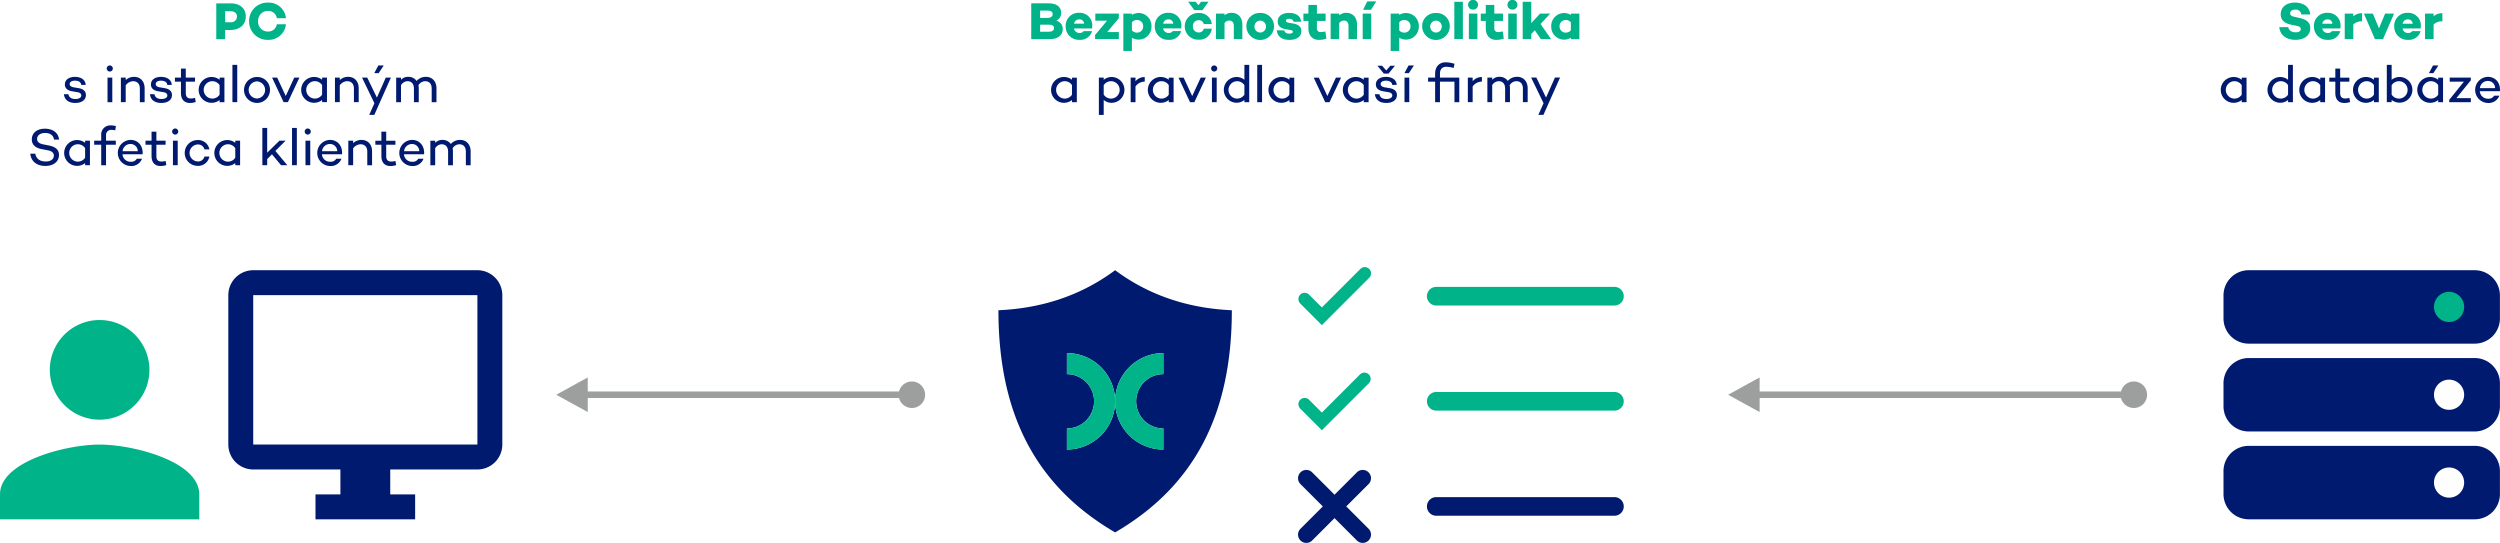
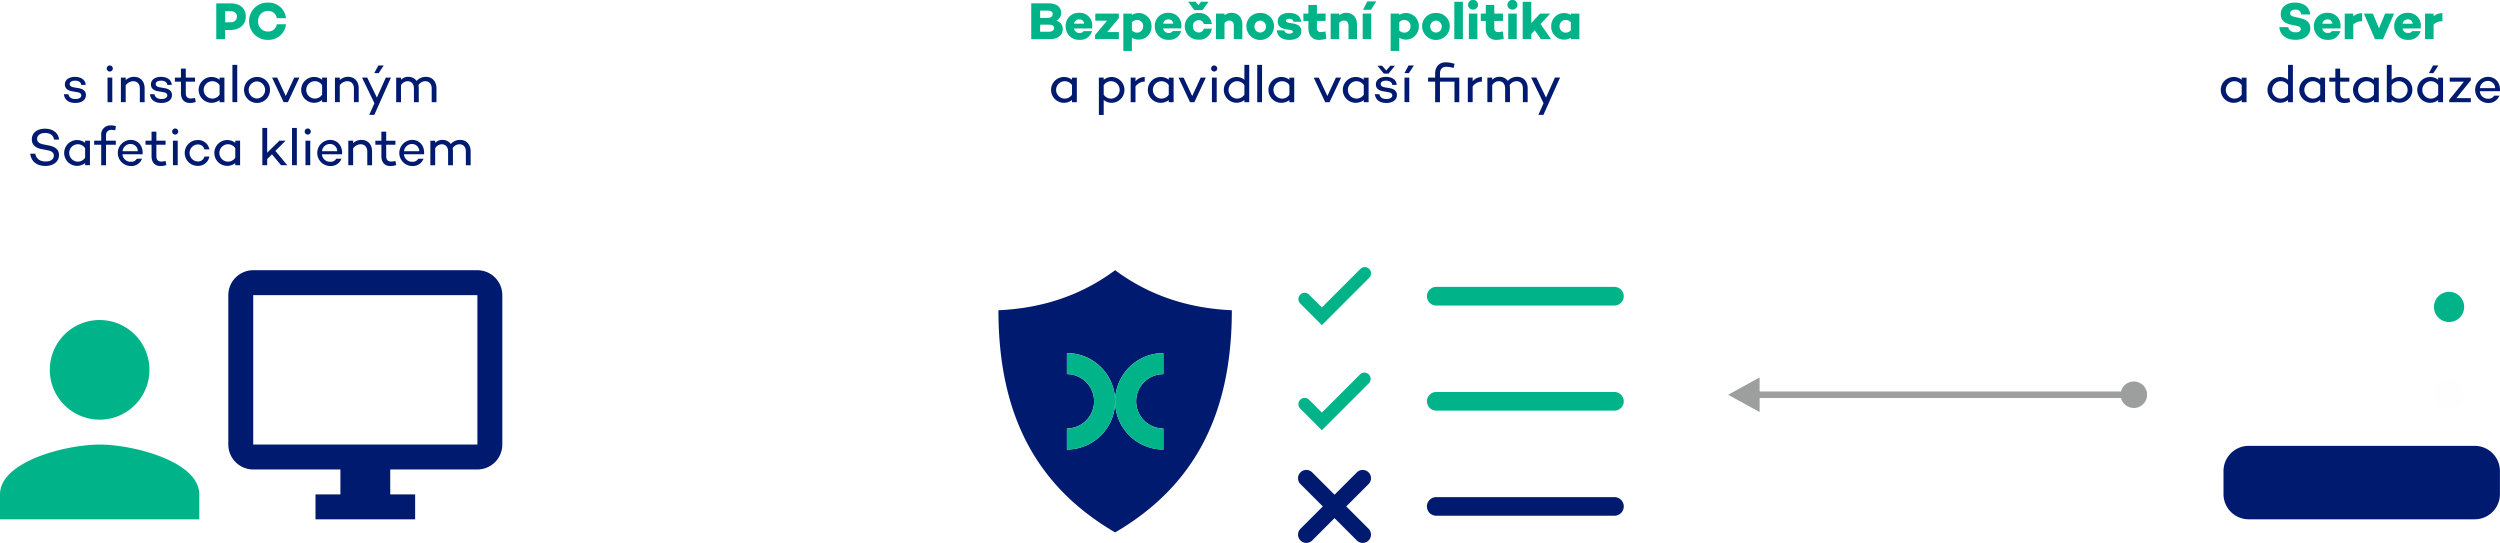
<svg xmlns="http://www.w3.org/2000/svg" id="safetica_arch_lic" width="1000" height="217.16" viewBox="0 0 1000 217.16">
  <defs>
    <style> #safetica_arch_lic .a, #safetica_arch_lic .d{fill:#001a70;} #safetica_arch_lic .a, #safetica_arch_lic .b, #safetica_arch_lic .e{fill-rule:evenodd;} #safetica_arch_lic .b, #safetica_arch_lic .c{fill:#00b388;} #safetica_arch_lic .e{fill:#fefefe;} #safetica_arch_lic .f{fill:#9d9e9e;}</style>
  </defs>
  <g transform="translate(0 108.085)">
    <path class="a" d="M290.186,225.52H200.514a9.993,9.993,0,0,0-9.964,9.964v59.78a9.993,9.993,0,0,0,9.964,9.964h34.872v9.964h-9.959v9.964h39.851v-9.964h-9.959v-9.964h34.872a9.993,9.993,0,0,0,9.964-9.964v-59.78a9.993,9.993,0,0,0-9.964-9.964h0Zm0,69.739H200.514v-59.78h89.672Z" transform="translate(-99.225 -225.52)" />
    <path class="b" d="M39.851,306.951a19.926,19.926,0,1,0-19.928-19.928A19.92,19.92,0,0,0,39.851,306.951Zm0,9.964C26.552,316.915,0,323.592,0,336.844v9.964H79.708v-9.964c0-13.252-26.552-19.928-39.851-19.928Z" transform="translate(0 -247.172)" />
  </g>
  <path class="a" d="M833.29,241.527c18.222-.815,33.669-6.346,46.681-16.017,13.008,9.672,28.459,15.2,46.681,16.017,0,41.84-15.169,70.463-46.681,88.867C848.459,311.99,833.29,283.368,833.29,241.527Zm46.681,36.425a19.285,19.285,0,0,0,19.286,19.286v-8.416a10.867,10.867,0,0,1,0-21.735v-8.416a19.288,19.288,0,0,0-19.286,19.286,19.288,19.288,0,0,0-19.286-19.286v8.416a10.865,10.865,0,1,1,0,21.73v8.416a19.285,19.285,0,0,0,19.286-19.286Z" transform="translate(-433.918 -117.429)" />
  <path class="b" d="M890.44,294.7v8.416a10.867,10.867,0,0,1,0,21.735v8.416a19.283,19.283,0,1,0,0-38.567Z" transform="translate(-463.678 -153.459)" />
  <path class="b" d="M949.966,294.7a19.286,19.286,0,0,0,0,38.572v-8.416a10.867,10.867,0,0,1,0-21.735V294.7Z" transform="translate(-484.632 -153.459)" />
  <path class="c" d="M1084.223,237.481a2.5,2.5,0,0,1,3.532-3.532l5.2,5.2,15.327-15.327a2.5,2.5,0,1,1,3.532,3.532l-17.1,17.1-1.764,1.769-1.769-1.769-6.959-6.959Z" transform="translate(-564.204 -116.168)" />
  <path class="c" d="M1194.644,246.888a3.724,3.724,0,0,1,0-7.448h71.282a3.724,3.724,0,0,1,0,7.448Z" transform="translate(-620.146 -124.683)" />
  <path class="d" d="M1106.88,393.186a3.314,3.314,0,0,1,4.687,4.687l-8.934,8.934,8.934,8.934a3.314,3.314,0,0,1-4.687,4.687l-8.934-8.934-8.934,8.934a3.314,3.314,0,0,1-4.687-4.687l8.934-8.934-8.934-8.934a3.314,3.314,0,0,1,4.687-4.687l8.934,8.934Z" transform="translate(-564.134 -204.238)" />
  <path class="c" d="M1084.223,325.207a2.5,2.5,0,0,1,3.532-3.532l5.2,5.2,15.327-15.327a2.5,2.5,0,0,1,3.532,3.532l-17.1,17.1-1.764,1.768-1.769-1.768-6.959-6.959Z" transform="translate(-564.204 -161.848)" />
  <path class="c" d="M1194.644,334.608a3.724,3.724,0,0,1,0-7.448h71.282a3.724,3.724,0,0,1,0,7.448Z" transform="translate(-620.146 -170.362)" />
  <path class="d" d="M1194.644,422.338a3.724,3.724,0,0,1,0-7.448h71.282a3.724,3.724,0,0,1,0,7.448Z" transform="translate(-620.146 -216.045)" />
  <g transform="translate(889.398 108.085)">
-     <path class="a" d="M1865.785,225.52h90.467a10.08,10.08,0,0,1,10.05,10.055v9.264a10.083,10.083,0,0,1-10.05,10.055h-90.467a10.084,10.084,0,0,1-10.055-10.055v-9.264A10.084,10.084,0,0,1,1865.785,225.52Z" transform="translate(-1855.73 -225.52)" />
-     <path class="a" d="M1865.785,298.82h90.467a10.08,10.08,0,0,1,10.05,10.055v9.264a10.083,10.083,0,0,1-10.05,10.055h-90.467a10.084,10.084,0,0,1-10.055-10.055v-9.264A10.084,10.084,0,0,1,1865.785,298.82Z" transform="translate(-1855.73 -263.689)" />
    <path class="a" d="M1865.785,372.12h90.467a10.08,10.08,0,0,1,10.05,10.055v9.264a10.083,10.083,0,0,1-10.05,10.055h-90.467a10.084,10.084,0,0,1-10.055-10.055v-9.264A10.084,10.084,0,0,1,1865.785,372.12Z" transform="translate(-1855.73 -301.859)" />
    <path class="b" d="M2037.434,243.57a6.034,6.034,0,1,1-6.034,6.034A6.033,6.033,0,0,1,2037.434,243.57Z" transform="translate(-1947.206 -234.919)" />
-     <path class="e" d="M2037.434,316.86a6.034,6.034,0,1,1-6.034,6.034A6.033,6.033,0,0,1,2037.434,316.86Z" transform="translate(-1947.206 -273.083)" />
-     <path class="e" d="M2037.434,390.16a6.034,6.034,0,1,1-6.034,6.034A6.033,6.033,0,0,1,2037.434,390.16Z" transform="translate(-1947.206 -311.253)" />
+     <path class="e" d="M2037.434,316.86a6.034,6.034,0,1,1-6.034,6.034A6.033,6.033,0,0,1,2037.434,316.86" transform="translate(-1947.206 -273.083)" />
  </g>
  <g transform="translate(12.111 1.05)">
    <path class="c" d="M180.5,2.487v14.3h3.551V13.146h1.931c3.887,0,6.326-2.08,6.326-5.425,0-3.216-2.31-5.234-6.053-5.234H180.5Zm3.551,7.549V5.622H186.2c1.558,0,2.588.82,2.588,2.1A2.313,2.313,0,0,1,186.2,10.04h-2.142Zm17.134,3.719a3.89,3.89,0,0,1-3.954-4.122,3.89,3.89,0,0,1,3.954-4.122,3.415,3.415,0,0,1,3.532,2.9h3.657a6.9,6.9,0,0,0-7.17-6.221,7.306,7.306,0,0,0-7.568,7.443,7.306,7.306,0,0,0,7.568,7.443,6.907,6.907,0,0,0,7.17-6.221h-3.657A3.411,3.411,0,0,1,201.19,13.755Z" transform="translate(-106.103 -2.19)" />
    <path class="d" d="M38.718,65.853c.273,2.483,2.166,3.513,4.563,3.513,2.459,0,4.246-1.136,4.246-3.154,0-1.869-1.491-2.521-2.943-2.775l-1.893-.316c-1.217-.211-1.663-.714-1.663-1.323,0-.776.776-1.347,2.142-1.347s2.353.546,2.5,1.7l1.788-.019c-.211-2.459-2.459-3.2-4.309-3.2-2.4,0-4.035,1.155-4.035,3.029,0,1.745,1.366,2.483,2.924,2.732l2.185.379c.882.149,1.452.59,1.452,1.284,0,.882-.944,1.428-2.334,1.428-1.62,0-2.564-.652-2.818-1.912l-1.807-.019Zm18.394-9.058a1.218,1.218,0,1,0-1.26-1.217A1.214,1.214,0,0,0,57.113,56.794Zm-.944,2.439v9.815h1.912V59.234Zm10.6-.316a4.8,4.8,0,0,0-3.321,1.3v-.987H61.513v9.815h1.931V62.3a3.853,3.853,0,0,1,2.943-1.639c1.663,0,2.713,1.074,2.713,2.943v5.445h1.912V63.5C71.012,60.705,69.31,58.918,66.765,58.918Zm6.37,6.935c.273,2.483,2.166,3.513,4.563,3.513,2.459,0,4.246-1.136,4.246-3.154,0-1.869-1.491-2.521-2.943-2.775l-1.893-.316c-1.217-.211-1.663-.714-1.663-1.323,0-.776.776-1.347,2.142-1.347s2.353.546,2.5,1.7l1.788-.019c-.211-2.459-2.459-3.2-4.309-3.2-2.4,0-4.035,1.155-4.035,3.029,0,1.745,1.366,2.483,2.924,2.732l2.185.379c.882.149,1.452.59,1.452,1.284,0,.882-.944,1.428-2.334,1.428-1.62,0-2.564-.652-2.818-1.912l-1.807-.019Zm18.016,1.471a6.152,6.152,0,0,1-1.639.254c-1.347,0-2.037-.652-2.037-2.185V60.854h3.681v-1.62H87.475V55.62H85.538v3.614H83.123v1.62h2.416v4.539c0,2.545,1.323,3.973,3.619,3.973a7.154,7.154,0,0,0,2.291-.379l-.292-1.658Zm9.839-8.095v.863a5.165,5.165,0,1,0,0,8.095v.863h1.936V59.234H100.99Zm-3.005,8.387a3.482,3.482,0,0,1,0-6.959,3.47,3.47,0,0,1,3.005,1.577v3.805A3.465,3.465,0,0,1,97.985,67.616Zm10.069-13.5h-1.931V69.045h1.931Zm7.884,4.855a5.193,5.193,0,1,0,5.214,5.171A5.079,5.079,0,0,0,115.939,58.975Zm0,8.617a3.429,3.429,0,0,1,0-6.854,3.431,3.431,0,0,1,0,6.854Zm16.985-8.368h-2.061l-3.408,7.357-3.427-7.357h-2.042l4.606,9.815h1.725Zm9.082,0v.863a5.165,5.165,0,1,0,0,8.095v.863h1.936V59.229h-1.936ZM139,67.611a3.482,3.482,0,0,1,0-6.959,3.47,3.47,0,0,1,3.005,1.577v3.805A3.465,3.465,0,0,1,139,67.611Zm13.391-8.7a4.8,4.8,0,0,0-3.321,1.3v-.987h-1.931V69.04h1.931V62.292a3.853,3.853,0,0,1,2.943-1.639c1.663,0,2.713,1.074,2.713,2.943V69.04h1.912V63.49c0-2.794-1.7-4.582-4.246-4.582Zm12.236-1.471,2.018-3.067H164.5l-1.639,3.067Zm4.9,1.769h-2.037l-3.575,8.009-3.868-8.009h-2.08l4.96,10.261-2.08,4.668h2.037l6.643-14.925Zm14.086-.292a4.864,4.864,0,0,0-3.805,1.639,3.912,3.912,0,0,0-3.3-1.639,3.768,3.768,0,0,0-2.943,1.2v-.882H171.63v9.815h1.931v-6.81a3.179,3.179,0,0,1,2.564-1.577c1.639,0,2.607,1.074,2.607,2.943v5.445h1.931v-5.55a5.855,5.855,0,0,0-.125-1.217,3.177,3.177,0,0,1,2.689-1.62c1.639,0,2.607,1.074,2.607,2.943v5.445h1.912v-5.55c0-2.794-1.769-4.582-4.141-4.582ZM31.1,79.66c-3.134,0-5.214,1.725-5.214,4.266,0,2.037,1.3,3.408,3.992,3.911L32.3,88.3c1.745.316,2.4,1.136,2.4,2.123,0,1.428-1.241,2.353-3.259,2.353-2.4,0-3.849-1.179-4.165-3.134h-2c.292,3.091,2.588,4.917,6.053,4.917,3.259,0,5.425-1.745,5.425-4.395,0-2.166-1.491-3.3-4.122-3.805l-2-.4C28.946,85.646,28,84.975,28,83.777c0-1.471,1.284-2.4,3.216-2.4,2.185,0,3.3,1.05,3.575,2.65h2c-.359-3.154-2.986-4.371-5.7-4.371Zm16.1,4.793v.863a5.165,5.165,0,1,0,0,8.095v.863h1.936V84.458H47.206ZM44.2,92.84a3.482,3.482,0,0,1,0-6.959,3.47,3.47,0,0,1,3.005,1.577v3.805A3.465,3.465,0,0,1,44.2,92.84Zm11.373-8.387V82.287a2.043,2.043,0,0,1,2.166-2.166,8.716,8.716,0,0,1,1.514.187l.273-1.682a8.05,8.05,0,0,0-2.142-.292,3.636,3.636,0,0,0-3.743,3.954v2.166H50.825v1.62h2.818v8.2h1.931v-8.2h3.911v-1.62ZM70.226,89.27c-.019-3.029-2.018-5.128-4.836-5.128a5.225,5.225,0,0,0,.043,10.448,4.552,4.552,0,0,0,4.539-2.924h-2.08a2.539,2.539,0,0,1-2.4,1.217,3.208,3.208,0,0,1-3.341-3.005h8.033a4.1,4.1,0,0,0,.043-.609ZM65.39,85.781a2.857,2.857,0,0,1,2.88,2.88H62.193A3.155,3.155,0,0,1,65.39,85.781Zm14,6.767a6.152,6.152,0,0,1-1.639.254c-1.347,0-2.037-.652-2.037-2.185V86.078h3.681v-1.62H75.713V80.844H73.777v3.614H71.362v1.62h2.416v4.539c0,2.545,1.323,3.973,3.618,3.973a7.154,7.154,0,0,0,2.291-.379l-.292-1.658Zm3.887-10.534a1.218,1.218,0,1,0-1.26-1.217A1.214,1.214,0,0,0,83.276,82.014Zm-.944,2.439v9.815h1.912V84.453Zm9.878,8.306a3.4,3.4,0,0,1,0-6.791,2.617,2.617,0,0,1,2.732,1.975h1.975A4.552,4.552,0,0,0,92.205,84.2a5.162,5.162,0,1,0,0,10.324A4.554,4.554,0,0,0,96.916,90.8H94.942A2.621,2.621,0,0,1,92.21,92.759Zm15.054-8.306v.863a5.165,5.165,0,1,0,0,8.095v.863H109.2V84.458h-1.936Zm-3.005,8.387a3.482,3.482,0,0,1,0-6.959,3.47,3.47,0,0,1,3.005,1.577v3.805A3.465,3.465,0,0,1,104.259,92.84Zm17.68-2.943,3.638,4.371h2.5l-4.774-5.718,4.1-4.1h-2.459l-4.917,4.817V79.349H118.1V94.273h1.931V91.815l1.912-1.912ZM131.9,79.344h-1.931V94.269H131.9Zm4.395,2.67a1.218,1.218,0,1,0-1.26-1.217A1.214,1.214,0,0,0,136.3,82.014Zm-.944,2.439v9.815h1.912V84.453h-1.912Zm14.651,4.817c-.019-3.029-2.018-5.128-4.836-5.128a5.225,5.225,0,0,0,.043,10.448,4.552,4.552,0,0,0,4.539-2.924h-2.08a2.539,2.539,0,0,1-2.4,1.217,3.208,3.208,0,0,1-3.341-3.005h8.033a4.1,4.1,0,0,0,.043-.609Zm-4.836-3.489a2.857,2.857,0,0,1,2.88,2.88h-6.077a3.155,3.155,0,0,1,3.2-2.88Zm12.571-1.639a4.8,4.8,0,0,0-3.321,1.3v-.987h-1.931v9.815h1.931V87.525a3.853,3.853,0,0,1,2.943-1.639c1.663,0,2.713,1.074,2.713,2.943v5.445h1.912v-5.55c0-2.794-1.7-4.582-4.246-4.582Zm13.583,8.411a6.151,6.151,0,0,1-1.639.254c-1.347,0-2.037-.652-2.037-2.185V86.083h3.681v-1.62h-3.681V80.849h-1.936v3.614H163.3v1.62h2.416v4.539c0,2.545,1.323,3.973,3.618,3.973a7.154,7.154,0,0,0,2.291-.379l-.292-1.658Zm11.5-3.278c-.019-3.029-2.018-5.128-4.836-5.128a5.225,5.225,0,0,0,.043,10.448,4.552,4.552,0,0,0,4.539-2.924h-2.08a2.539,2.539,0,0,1-2.4,1.217,3.208,3.208,0,0,1-3.341-3.005h8.033a4.1,4.1,0,0,0,.043-.609Zm-4.836-3.489a2.857,2.857,0,0,1,2.88,2.88h-6.077a3.155,3.155,0,0,1,3.2-2.88Zm19.3-1.639a4.864,4.864,0,0,0-3.805,1.639,3.912,3.912,0,0,0-3.3-1.639,3.768,3.768,0,0,0-2.943,1.2v-.882H185.3v9.815h1.931v-6.81a3.179,3.179,0,0,1,2.564-1.577c1.639,0,2.607,1.074,2.607,2.943v5.445h1.931v-5.55a5.855,5.855,0,0,0-.125-1.217,3.177,3.177,0,0,1,2.689-1.62c1.639,0,2.607,1.074,2.607,2.943v5.445h1.912v-5.55c0-2.794-1.769-4.582-4.141-4.582Z" transform="translate(-25.27 -29.231)" />
  </g>
  <g transform="translate(412.495 0)">
    <path class="c" d="M870.658,8.282a3.289,3.289,0,0,0,1.975-3.134c0-2.334-1.807-3.805-4.9-3.805H860.67v14.3h7.486c3.2,0,5.109-1.6,5.109-3.973A3.3,3.3,0,0,0,870.658,8.282Zm-6.432-4.035h2.943c1.366,0,2.08.484,2.08,1.385,0,.925-.738,1.534-2.08,1.534h-2.943V4.242Zm0,8.45V9.878h3.532c1.3,0,2.042.441,2.042,1.323,0,.839-.652,1.491-2.123,1.491h-3.446Zm20.853-2.377a4.985,4.985,0,0,0-5.234-5.191,5.152,5.152,0,0,0-5.4,5.4,5.255,5.255,0,0,0,5.569,5.4A4.822,4.822,0,0,0,885,12.442h-3.384a1.747,1.747,0,0,1-1.558.738,2.156,2.156,0,0,1-2.291-1.807h7.251a7.667,7.667,0,0,0,.062-1.05Zm-5.171-2.564A1.8,1.8,0,0,1,881.82,9.48h-4.035A2.046,2.046,0,0,1,879.908,7.755ZM895.719,5.44H886.3V8.277h4.706l-4.793,5.7v1.663h9.5V12.821h-4.625l4.625-5.569V5.445Zm7.989-.23a5.163,5.163,0,0,0-2.775.757V5.44h-3.427V20.364h3.427V15.087a5.153,5.153,0,0,0,7.841-4.563,5.155,5.155,0,0,0-5.066-5.32Zm-.671,7.841a2.651,2.651,0,0,1-2.1-.925v-3.2a2.673,2.673,0,0,1,2.1-.944,2.433,2.433,0,0,1,2.4,2.545A2.412,2.412,0,0,1,903.038,13.051Zm17.7-2.732A4.985,4.985,0,0,0,915.5,5.128a5.152,5.152,0,0,0-5.4,5.4,5.254,5.254,0,0,0,5.569,5.4,4.822,4.822,0,0,0,4.984-3.489h-3.384a1.746,1.746,0,0,1-1.558.738,2.156,2.156,0,0,1-2.291-1.807h7.251a7.667,7.667,0,0,0,.062-1.05Zm-5.171-2.564a1.8,1.8,0,0,1,1.912,1.725h-4.035A2.047,2.047,0,0,1,915.566,7.755Zm10.323-3.7h3.278L931.607.69h-2.986l-1.074,1.39L926.431.69h-2.986l2.44,3.364Zm1.788,8.934a2.275,2.275,0,0,1-2.334-2.459,2.257,2.257,0,0,1,2.334-2.439,1.915,1.915,0,0,1,2,1.534h3.216a4.952,4.952,0,0,0-5.234-4.414,5.335,5.335,0,1,0,0,10.659,4.949,4.949,0,0,0,5.234-4.414h-3.216A1.915,1.915,0,0,1,927.677,12.988Zm13.1-7.865a4.413,4.413,0,0,0-2.794.987V5.44h-3.427V15.634h3.427V9.221a2.556,2.556,0,0,1,1.85-1.006c1.136,0,1.869.695,1.869,2.142v5.277h3.408V9.811c0-2.9-1.769-4.687-4.333-4.687Zm11.5.086a5.255,5.255,0,0,0-5.55,5.32,5.529,5.529,0,0,0,11.057,0,5.233,5.233,0,0,0-5.507-5.32Zm0,7.8a2.3,2.3,0,0,1-2.31-2.459,2.3,2.3,0,1,1,4.6,0A2.312,2.312,0,0,1,952.273,13.007Zm6.624-.882c.211,2.713,2.377,3.825,5.023,3.825,2.732,0,4.793-1.155,4.793-3.513,0-1.831-1.285-2.67-3.2-3.029l-1.893-.316c-.82-.149-1.074-.484-1.074-.82,0-.422.422-.757,1.28-.757.906,0,1.663.4,1.725,1.179H968.6c-.168-2.694-2.607-3.532-4.774-3.532-2.713,0-4.563,1.26-4.563,3.427,0,1.764,1.26,2.775,3.005,3.048l2.123.379c.633.105.925.359.925.695,0,.465-.566.738-1.452.738-1.093,0-1.807-.422-1.955-1.3l-3.029-.019Zm19.449.441a10.046,10.046,0,0,1-1.807.254,1.4,1.4,0,0,1-1.6-1.534V8.363h3.47V5.44h-3.47V1.97h-3.407V5.44h-2V8.363h2v3.029c0,2.756,1.639,4.563,4.1,4.563a9.041,9.041,0,0,0,3.091-.5l-.379-2.88Zm8.306-7.443a4.414,4.414,0,0,0-2.794.987V5.44H980.43V15.634h3.427V9.221a2.556,2.556,0,0,1,1.85-1.006c1.136,0,1.869.695,1.869,2.142v5.277h3.408V9.811c0-2.9-1.769-4.687-4.333-4.687ZM998.676.561h-3.595L993.4,3.925h3.173l2.1-3.364ZM996.658,5.44h-3.408V15.634h3.408V5.44Zm13.98-.23a5.164,5.164,0,0,0-2.775.757V5.44h-3.427V20.364h3.427V15.087a5.153,5.153,0,0,0,7.841-4.563,5.155,5.155,0,0,0-5.066-5.32Zm-.671,7.841a2.651,2.651,0,0,1-2.1-.925v-3.2a2.673,2.673,0,0,1,2.1-.944,2.433,2.433,0,0,1,2.4,2.545A2.412,2.412,0,0,1,1009.968,13.051Zm12.614-7.841a5.255,5.255,0,0,0-5.55,5.32,5.529,5.529,0,0,0,11.057,0,5.233,5.233,0,0,0-5.507-5.32Zm0,7.8a2.3,2.3,0,0,1-2.31-2.459,2.3,2.3,0,1,1,4.6,0A2.312,2.312,0,0,1,1022.582,13.007Zm10.74-12.3H1029.9V15.634h3.427Zm4.079,3.134a1.94,1.94,0,0,0,2-1.912,2,2,0,0,0-4,0A1.926,1.926,0,0,0,1037.4,3.844Zm-1.682,1.6V15.634h3.408V5.44h-3.408Zm13.583,7.127a10.048,10.048,0,0,1-1.807.254,1.4,1.4,0,0,1-1.6-1.534V8.363h3.47V5.44h-3.47V1.97h-3.408V5.44h-2V8.363h2v3.029c0,2.756,1.639,4.563,4.1,4.563a9.041,9.041,0,0,0,3.091-.5l-.379-2.88Zm3.849-8.723a1.94,1.94,0,0,0,2-1.912,2,2,0,0,0-4,0A1.926,1.926,0,0,0,1053.15,3.844Zm-1.682,1.6V15.634h3.407V5.44Zm10.616,6.667,2.439,3.532h4.079L1064.4,9.6l3.868-4.165h-4.059l-3.532,3.805V.709h-3.427V15.634h3.427V13.616l1.409-1.514Zm14.441-6.667v.546a5.027,5.027,0,0,0-2.794-.776,5.155,5.155,0,0,0-5.066,5.32,5.17,5.17,0,0,0,5.066,5.32,5.027,5.027,0,0,0,2.794-.776v.566h3.408V5.445h-3.408Zm-2.1,7.611A2.43,2.43,0,0,1,1072,10.53a2.448,2.448,0,0,1,2.415-2.545,2.7,2.7,0,0,1,2.1.944V12.1a2.637,2.637,0,0,1-2.1.944Z" transform="translate(-860.67 0)" />
    <path class="d" d="M885.692,58.14V59a5.165,5.165,0,1,0,0,8.095v.863h1.936V58.145h-1.936Zm-3.005,8.387a3.482,3.482,0,0,1,0-6.959,3.47,3.47,0,0,1,3.005,1.577v3.805A3.465,3.465,0,0,1,882.687,66.528Zm18.965-8.641a4.961,4.961,0,0,0-3.278,1.136V58.14h-1.931V73.065h1.931V67.074a4.961,4.961,0,0,0,3.278,1.136,5.164,5.164,0,0,0,0-10.324Zm-.273,8.641a3.489,3.489,0,0,1-3.005-1.6V61.169a3.5,3.5,0,0,1,3.005-1.6,3.481,3.481,0,0,1,0,6.959Zm9.71-8.387h-1.932v9.815h1.932V61.673a4.521,4.521,0,0,1,3.7-1.936V57.905a4.756,4.756,0,0,0-3.7,1.682V58.136Zm13.309,0V59a5.165,5.165,0,1,0,0,8.095v.863h1.936V58.145H924.4Zm-3.005,8.387a3.482,3.482,0,0,1,0-6.959,3.47,3.47,0,0,1,3.005,1.577v3.805A3.465,3.465,0,0,1,921.393,66.528Zm17.848-8.387H937.18L933.772,65.5l-3.427-7.357H928.3l4.606,9.815h1.725l4.606-9.815Zm3.365-2.439a1.218,1.218,0,1,0-1.261-1.217A1.214,1.214,0,0,0,942.605,55.7Zm-.944,2.439v9.815h1.912V58.14h-1.912Zm14.924-5.109h-1.936V59a4.984,4.984,0,0,0-3.278-1.112,5.154,5.154,0,0,0,0,10.3,4.984,4.984,0,0,0,3.278-1.112v.882h1.936V53.041Zm-4.941,13.5a3.482,3.482,0,0,1,0-6.959,3.471,3.471,0,0,1,3.005,1.577v3.805A3.521,3.521,0,0,1,951.644,66.528Zm10.07-13.5h-1.932V67.956h1.932V53.031Zm10.932,5.109V59a5.165,5.165,0,1,0,0,8.095v.863h1.936V58.145h-1.936Zm-3.005,8.387a3.482,3.482,0,0,1,0-6.959,3.47,3.47,0,0,1,3.005,1.577v3.805A3.465,3.465,0,0,1,969.641,66.528Zm23.671-8.387h-2.061L987.844,65.5l-3.427-7.357h-2.042l4.606,9.815h1.725l4.606-9.815Zm9.082,0V59a5.165,5.165,0,1,0,0,8.095v.863h1.936V58.145h-1.936Zm-3.005,8.387a3.482,3.482,0,0,1,0-6.959,3.47,3.47,0,0,1,3.005,1.577v3.805A3.465,3.465,0,0,1,999.389,66.528Zm15.471-13.142h-1.831l-1.639,1.893-1.663-1.893h-1.85l2.545,3.134h1.893Zm-8.009,11.373c.273,2.483,2.166,3.513,4.563,3.513,2.459,0,4.246-1.136,4.246-3.154,0-1.869-1.49-2.521-2.943-2.775l-1.893-.316c-1.217-.211-1.663-.714-1.663-1.323,0-.776.776-1.347,2.142-1.347s2.353.546,2.5,1.7l1.788-.019c-.211-2.459-2.459-3.2-4.309-3.2-2.4,0-4.036,1.155-4.036,3.029,0,1.745,1.366,2.483,2.923,2.732l2.186.379c.882.149,1.452.59,1.452,1.284,0,.882-.944,1.428-2.334,1.428-1.62,0-2.564-.652-2.818-1.912l-1.807-.019Zm15.6-11.479h-2.142l-1.639,3.067h1.768l2.018-3.067Zm-1.85,4.855h-1.912v9.815h1.912Zm20.014,0h-7.735v-1.6c0-1.745.925-2.732,2.459-2.732a10.717,10.717,0,0,1,3.005.484l.359-1.663a11.524,11.524,0,0,0-3.595-.609c-2.459,0-4.165,1.725-4.165,4.52v1.6h-2.818v1.62h2.818v8.2h1.932v-8.2h5.8v8.2h1.936V58.14Zm5.339,0h-1.931v9.815h1.931V61.668a4.521,4.521,0,0,1,3.7-1.936V57.9a4.757,4.757,0,0,0-3.7,1.682V58.131Zm17.867-.316a4.864,4.864,0,0,0-3.805,1.639,3.912,3.912,0,0,0-3.3-1.639,3.768,3.768,0,0,0-2.943,1.2v-.882h-1.932v9.815h1.932v-6.81a3.179,3.179,0,0,1,2.564-1.577c1.639,0,2.607,1.074,2.607,2.943v5.445h1.932V62.4a5.859,5.859,0,0,0-.125-1.217,3.177,3.177,0,0,1,2.689-1.62c1.639,0,2.607,1.074,2.607,2.943v5.445h1.912V62.4c0-2.794-1.769-4.582-4.141-4.582Zm17.091.292h-2.037L1075.3,66.12l-3.868-8.009h-2.08l4.96,10.261-2.08,4.668h2.037l6.643-14.925Z" transform="translate(-869.387 -27.088)" />
  </g>
  <g transform="translate(888.397 1.03)">
    <path class="c" d="M1908.555,2.15c-3.365,0-5.675,1.807-5.675,4.668,0,2.272,1.323,3.551,4.141,4.165l2.353.5c1.241.23,1.515.757,1.515,1.26,0,.8-.757,1.3-2.018,1.3-1.682,0-2.756-.82-2.986-2.08h-3.575c.335,3.532,3.235,5.09,6.456,5.09,3.575,0,5.929-1.788,5.929-4.644,0-2.459-1.682-3.532-4.309-4.1l-2-.465c-1.136-.23-1.725-.59-1.725-1.409,0-.925.82-1.471,2.08-1.471a2.155,2.155,0,0,1,2.353,1.936h3.575c-.354-3.849-3.805-4.75-6.115-4.75Zm18.246,9.293a4.985,4.985,0,0,0-5.234-5.191,5.152,5.152,0,0,0-5.4,5.4,5.254,5.254,0,0,0,5.569,5.4,4.822,4.822,0,0,0,4.985-3.489h-3.384a1.747,1.747,0,0,1-1.558.738,2.157,2.157,0,0,1-2.291-1.807h7.251a7.627,7.627,0,0,0,.063-1.05Zm-5.171-2.564a1.8,1.8,0,0,1,1.912,1.725h-4.035A2.046,2.046,0,0,1,1921.629,8.879ZM1935.418,6.4a5.117,5.117,0,0,0-3.513,1.26V6.564h-3.427V16.758h3.427V10.916a4.946,4.946,0,0,1,3.513-1.28V6.4Zm12.8.168h-3.594l-2.439,5.885-2.44-5.885h-3.594l4.414,10.194h3.235l4.414-10.194Zm10.7,4.879a4.985,4.985,0,0,0-5.234-5.191,5.152,5.152,0,0,0-5.4,5.4,5.254,5.254,0,0,0,5.569,5.4,4.822,4.822,0,0,0,4.984-3.489h-3.384a1.746,1.746,0,0,1-1.558.738,2.157,2.157,0,0,1-2.291-1.807h7.251a7.666,7.666,0,0,0,.063-1.05Zm-5.171-2.564a1.8,1.8,0,0,1,1.912,1.725h-4.035A2.047,2.047,0,0,1,1953.75,8.879ZM1967.539,6.4a5.116,5.116,0,0,0-3.513,1.26V6.564H1960.6V16.758h3.427V10.916a4.945,4.945,0,0,1,3.513-1.28V6.4Z" transform="translate(-1878.984 -2.15)" />
    <path class="d" d="M1861.922,59.234V60.1a5.165,5.165,0,1,0,0,8.095v.863h1.936V59.239h-1.936Zm-3.005,8.387a3.482,3.482,0,0,1,0-6.959,3.471,3.471,0,0,1,3.005,1.577v3.805A3.465,3.465,0,0,1,1858.917,67.621Zm23.484-13.5h-1.936V60.1a4.984,4.984,0,0,0-3.278-1.112,5.154,5.154,0,0,0,0,10.3,4.984,4.984,0,0,0,3.278-1.112v.882h1.936V54.134Zm-4.941,13.5a3.482,3.482,0,0,1,0-6.959,3.471,3.471,0,0,1,3.005,1.577v3.805A3.521,3.521,0,0,1,1877.46,67.621Zm15.874-8.387V60.1a5.165,5.165,0,1,0,0,8.095v.863h1.936V59.239h-1.936Zm-3.005,8.387a3.482,3.482,0,0,1,0-6.959,3.471,3.471,0,0,1,3.005,1.577v3.805A3.465,3.465,0,0,1,1890.328,67.621Zm14.656-.292a6.153,6.153,0,0,1-1.639.254c-1.347,0-2.037-.652-2.037-2.185V60.859h3.681v-1.62h-3.681V55.625h-1.936v3.614h-2.416v1.62h2.416V65.4c0,2.545,1.323,3.973,3.619,3.973a7.155,7.155,0,0,0,2.291-.379l-.292-1.658Zm9.839-8.095V60.1a5.165,5.165,0,1,0,0,8.095v.863h1.936V59.239h-1.936Zm-3,8.387a3.482,3.482,0,0,1,0-6.959,3.47,3.47,0,0,1,3,1.577v3.805A3.465,3.465,0,0,1,1911.819,67.621Zm13.352-8.641a5.078,5.078,0,0,0-3.278,1.112V54.12h-1.931V69.045h1.931v-.882a5.14,5.14,0,1,0,3.278-9.192Zm-.273,8.641a3.534,3.534,0,0,1-3.005-1.6V62.263a3.5,3.5,0,0,1,3.005-1.6,3.481,3.481,0,0,1,0,6.959Zm15.682-13.242h-2.142l-1.639,3.067h1.769l2.018-3.067Zm-.062,4.855V60.1a5.165,5.165,0,1,0,0,8.095v.863h1.936V59.239h-1.936Zm-3.005,8.387a3.482,3.482,0,0,1,0-6.959,3.471,3.471,0,0,1,3.005,1.577v3.805A3.465,3.465,0,0,1,1937.513,67.621Zm16.06-8.387h-8.45v1.62h5.675l-5.866,7.251v.944h8.641v-1.62h-5.78l5.78-7.127V59.229Zm11.666,4.817c-.019-3.029-2.018-5.128-4.836-5.128a5.225,5.225,0,0,0,.043,10.448,4.552,4.552,0,0,0,4.539-2.924h-2.08a2.539,2.539,0,0,1-2.4,1.217,3.208,3.208,0,0,1-3.34-3.005h8.033a4.14,4.14,0,0,0,.043-.609Zm-4.836-3.489a2.857,2.857,0,0,1,2.881,2.88h-6.077A3.156,3.156,0,0,1,1960.4,60.561Z" transform="translate(-1853.64 -29.212)" />
  </g>
  <path class="f" d="M1604.587,327.231a5.3,5.3,0,1,0-5.133-6.6H1454.906V315.01l-12.586,6.926,12.586,6.925v-5.622h144.548A5.314,5.314,0,0,0,1604.587,327.231Z" transform="translate(-751.057 -164.035)" />
-   <path class="f" d="M606.509,327.231a5.3,5.3,0,1,0-5.133-6.6H476.866V315.01l-12.586,6.926,12.586,6.925v-5.622h124.51A5.314,5.314,0,0,0,606.509,327.231Z" transform="translate(-241.764 -164.035)" />
</svg>